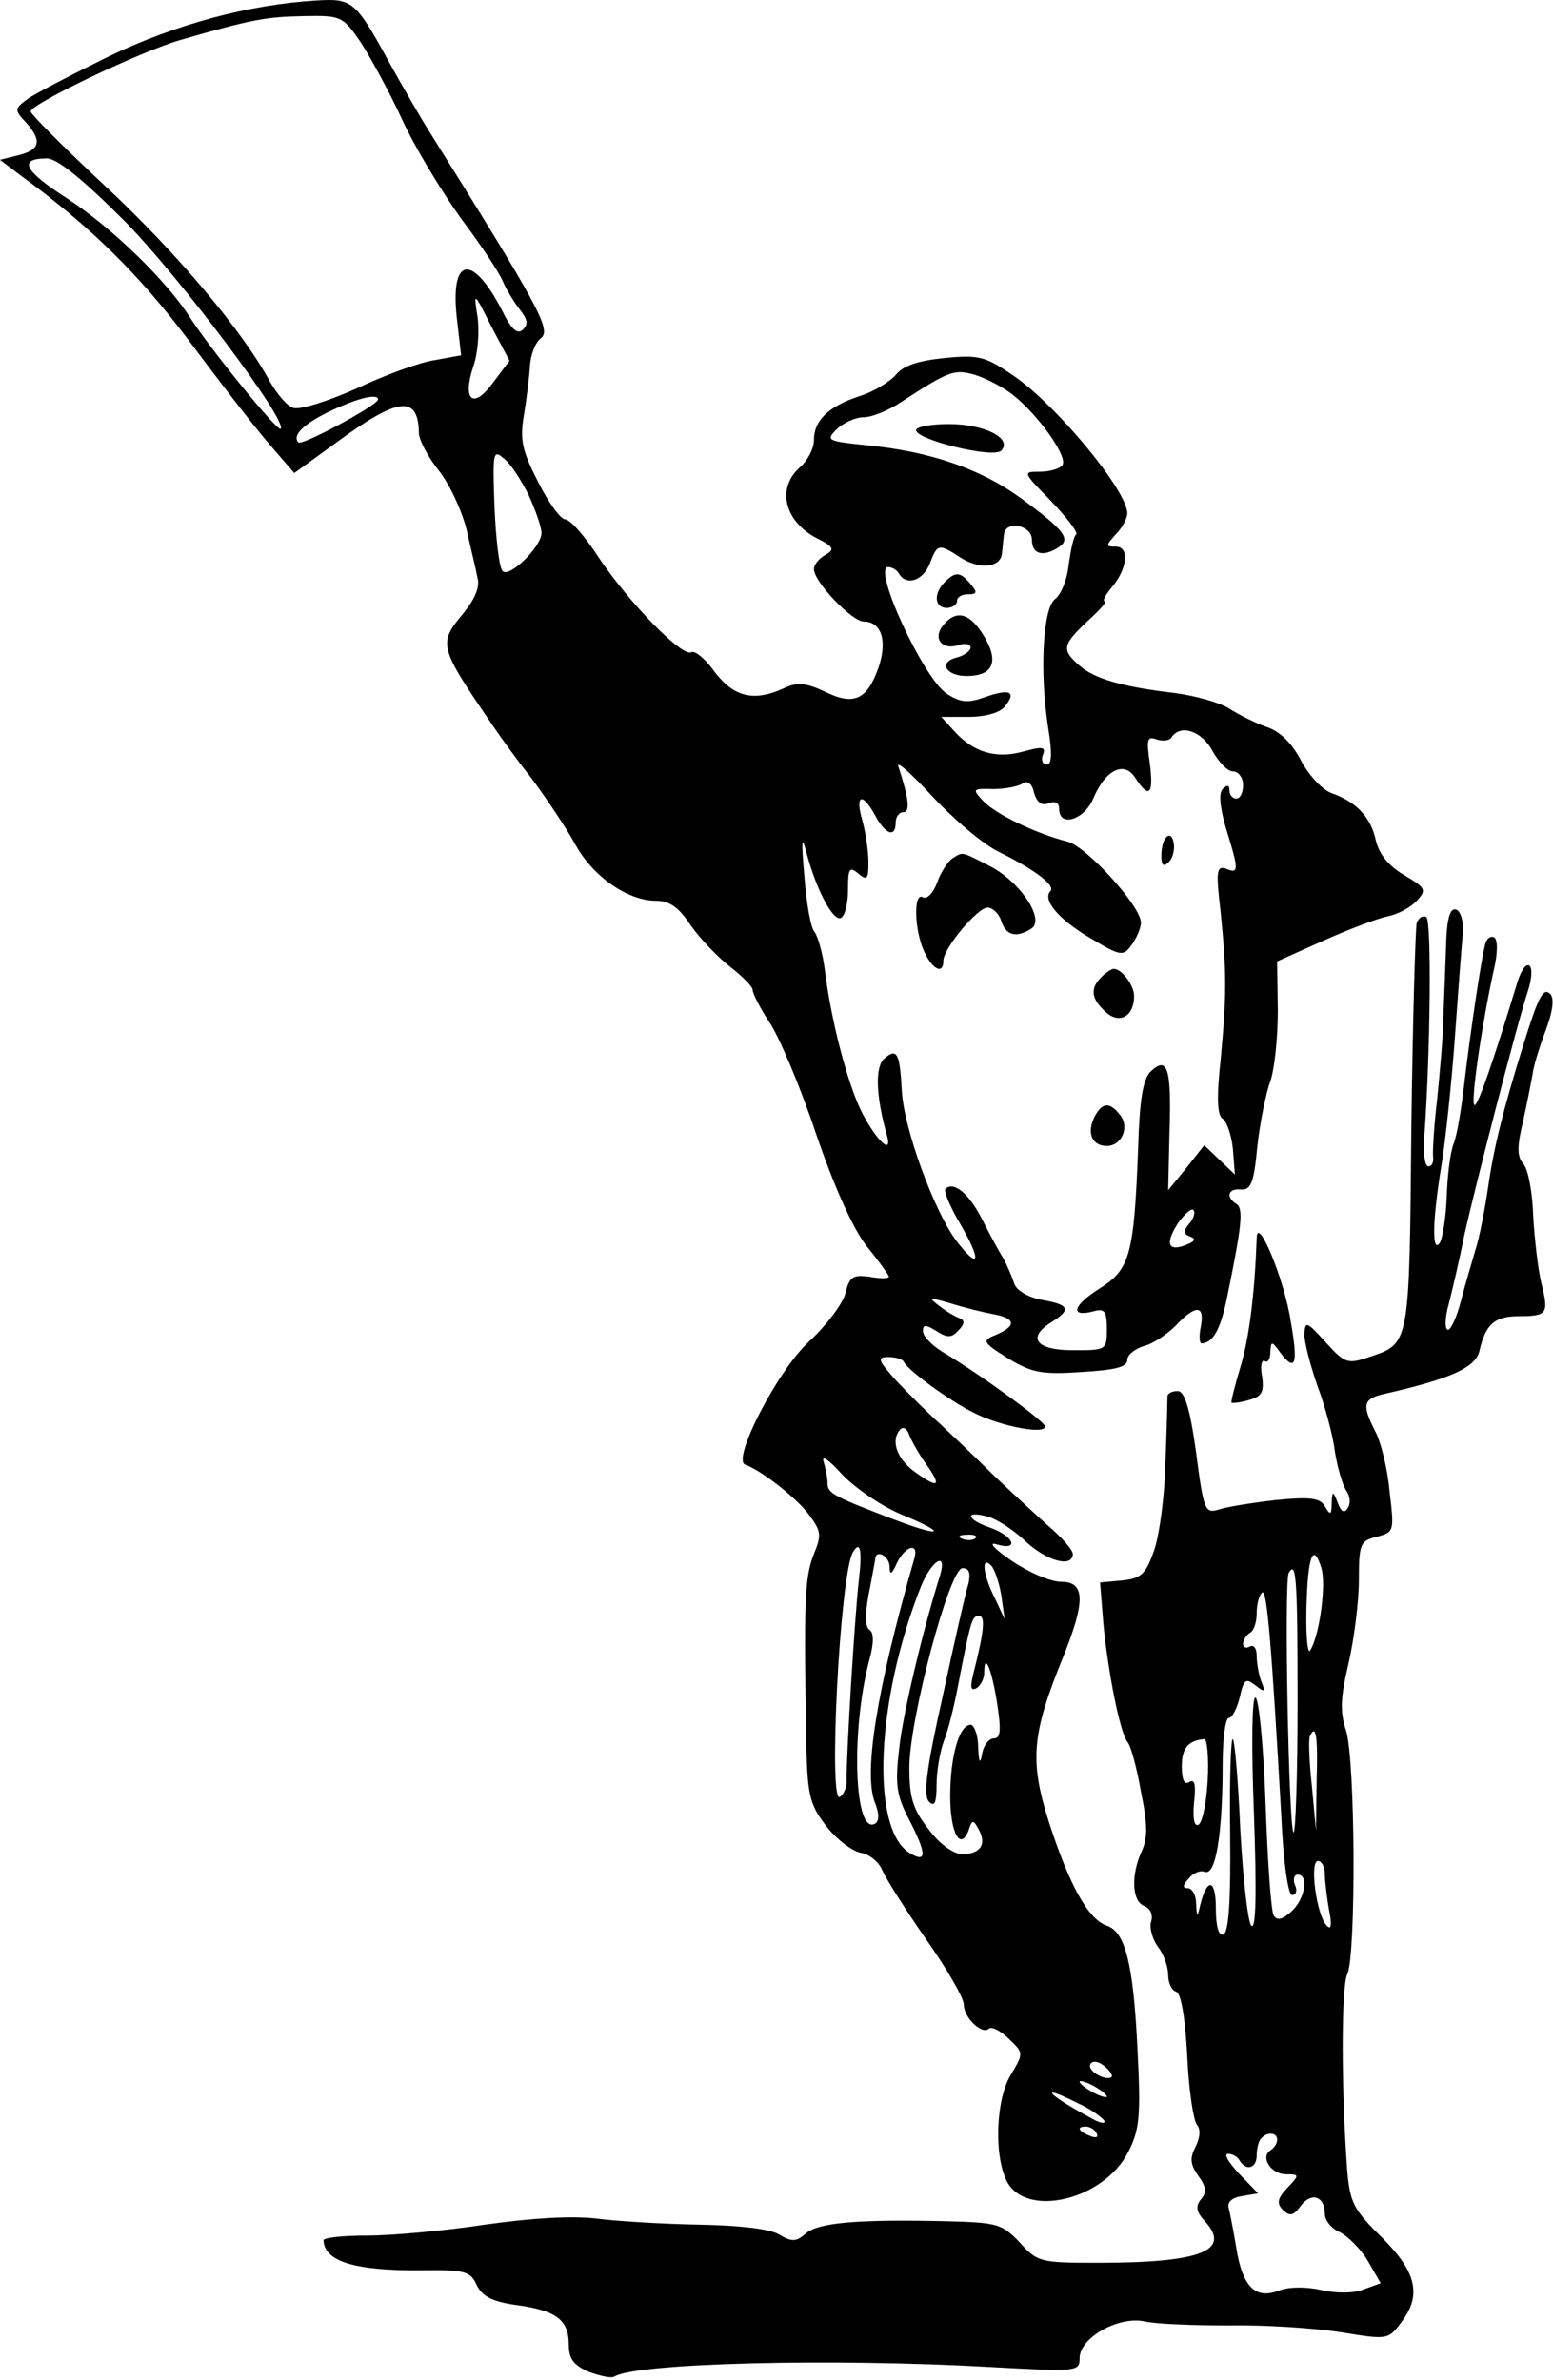
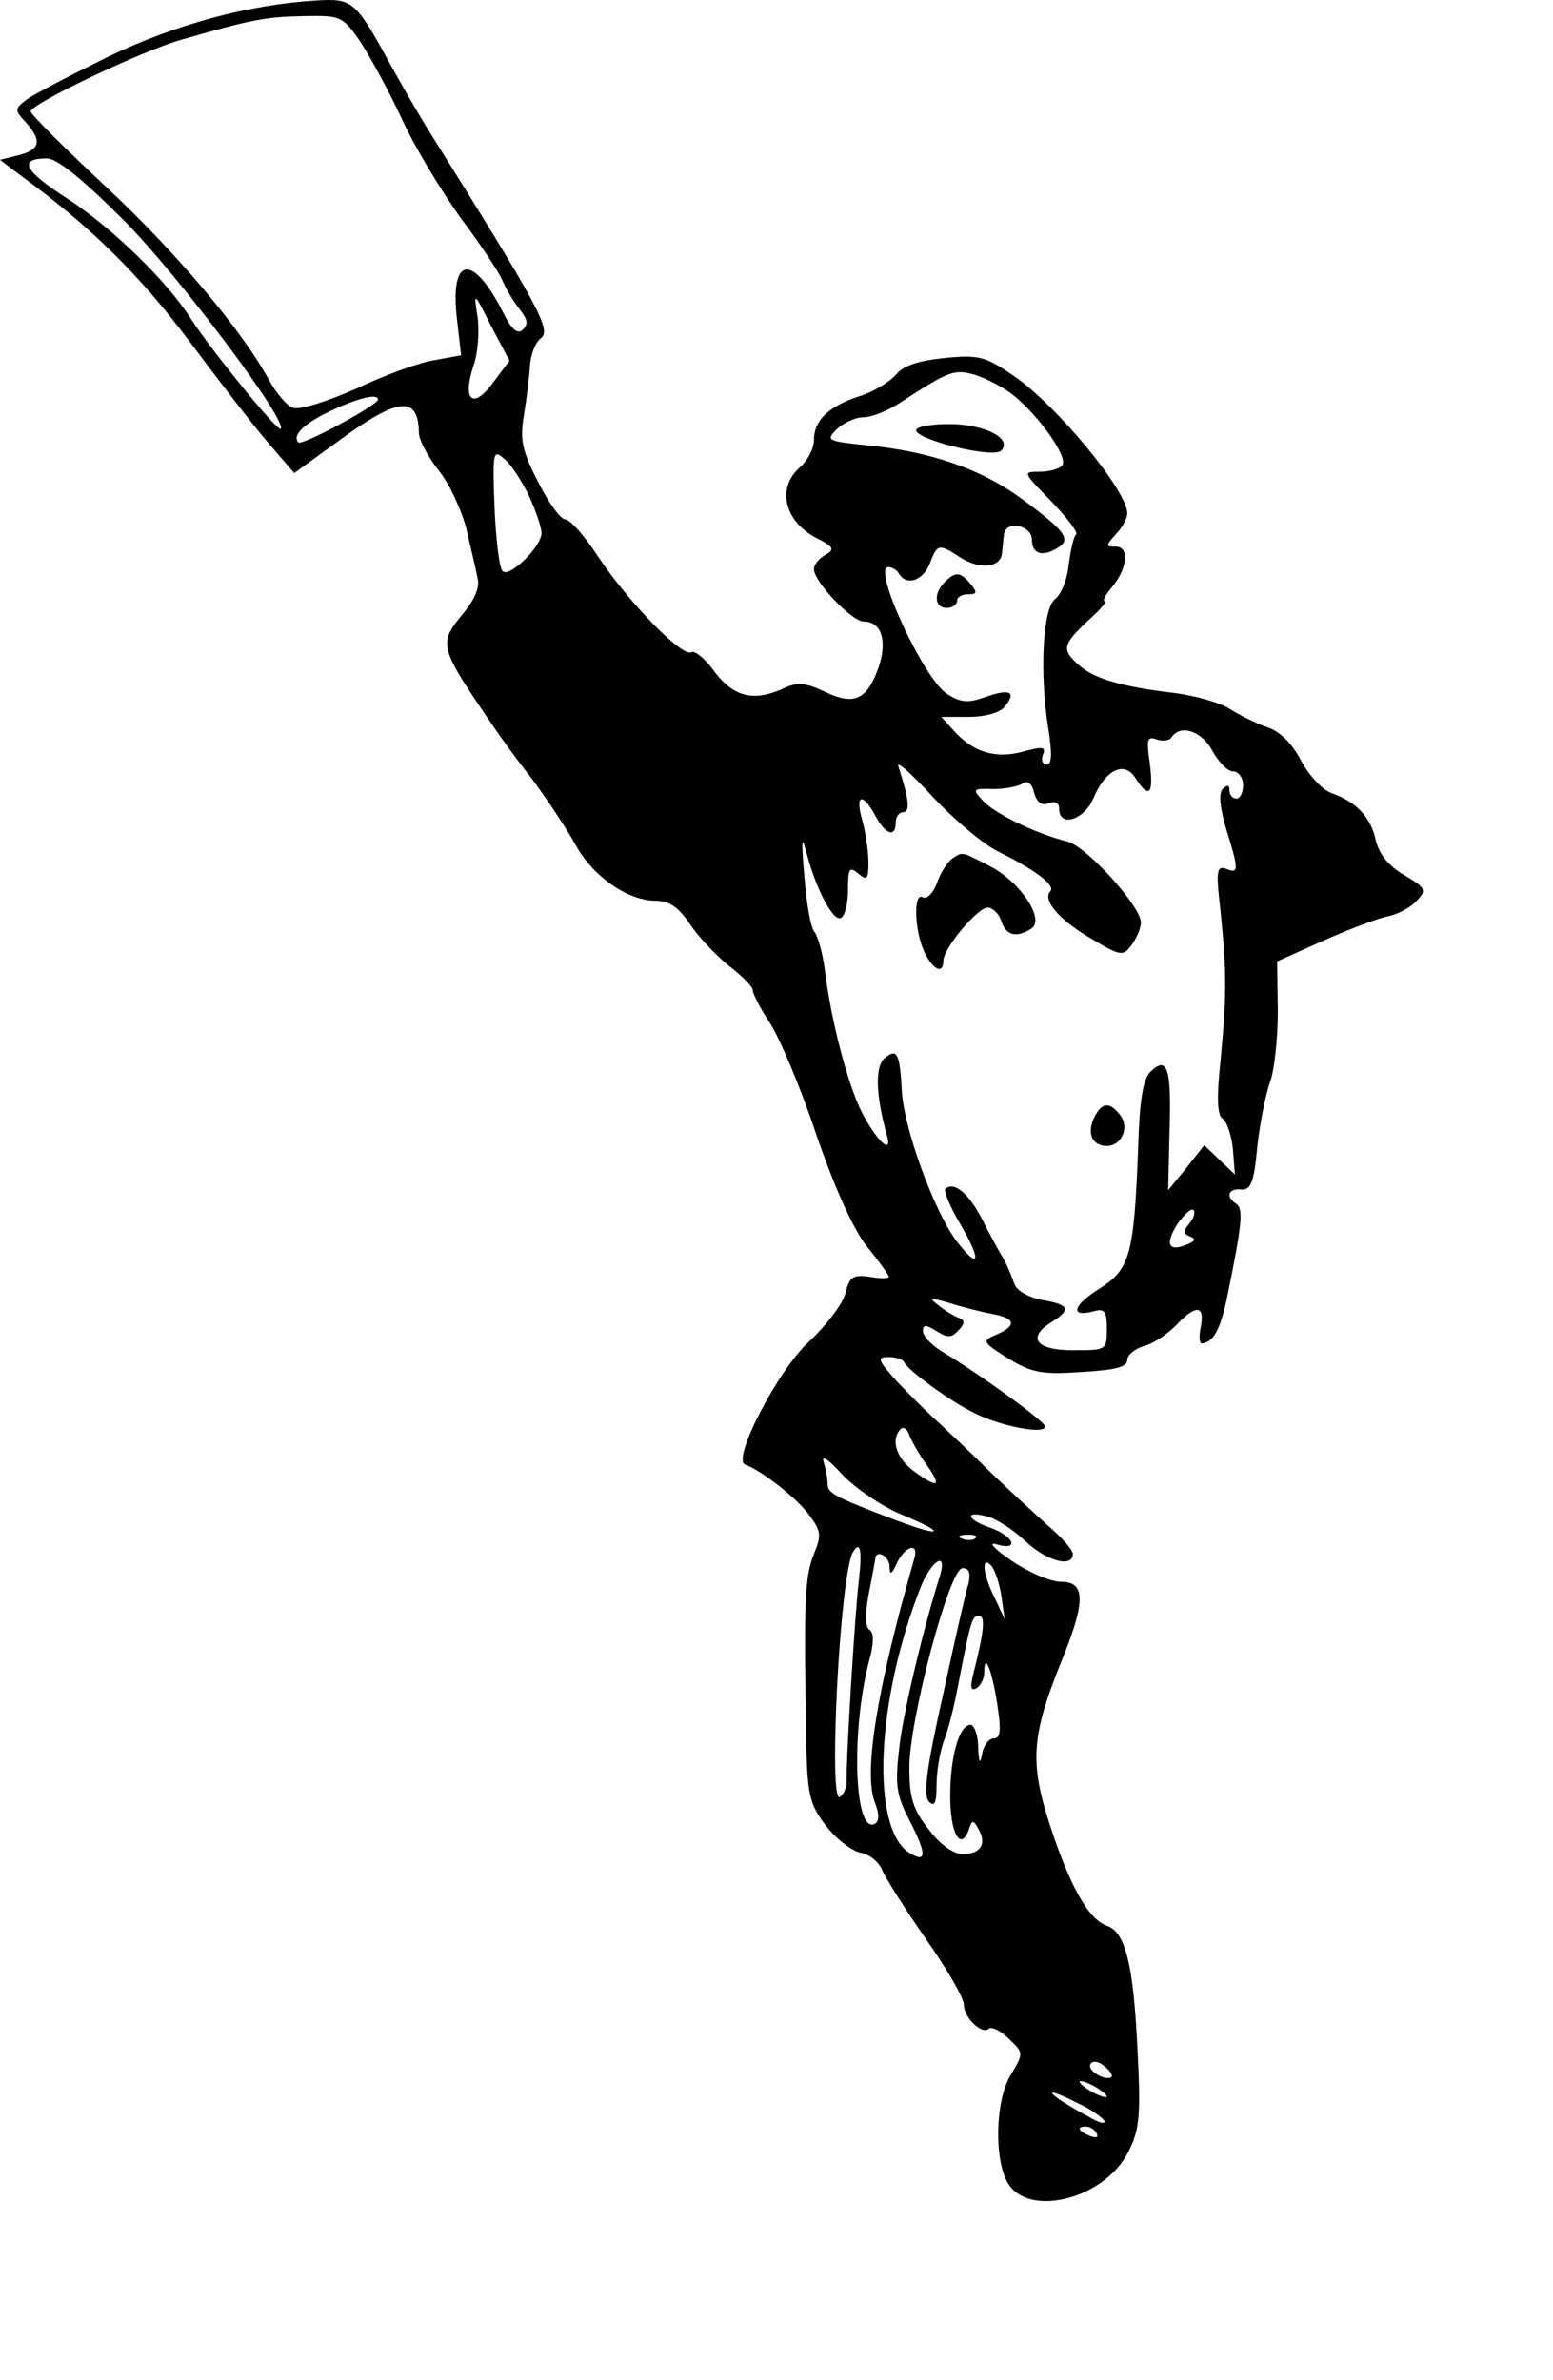
<svg xmlns="http://www.w3.org/2000/svg" width="304" height="466" viewBox="0 0 304 466" fill="none">
  <path d="M62 0.091C48.667 0.891 34.4 4.758 21.333 11.024C14 14.624 6.8 18.358 5.333 19.424C2.8 21.291 2.8 21.558 5.067 23.958C8.267 27.558 7.867 29.291 3.733 30.358L0 31.291L3.867 34.224C17.6 44.224 27.2 53.691 36.933 66.624C42.8 74.491 49.867 83.691 52.667 86.891L57.6 92.624L65.867 86.624C78 77.691 81.867 77.291 82 84.758C82 86.091 83.733 89.424 85.867 92.091C88 94.758 90.4 99.958 91.333 103.691C92.133 107.291 93.2 111.558 93.467 113.158C94 114.891 92.933 117.291 90.8 119.958C85.733 126.091 85.733 126.358 96.667 142.358C97.733 143.958 101.067 148.624 104.133 152.491C107.067 156.491 110.933 162.224 112.667 165.424C116.133 171.691 122.933 176.358 128.4 176.358C131.067 176.358 132.933 177.691 135.2 181.158C137.067 183.824 140.533 187.424 142.933 189.291C145.333 191.158 147.333 193.158 147.333 193.824C147.333 194.491 148.8 197.424 150.667 200.224C152.533 203.024 156.667 212.758 159.733 221.958C163.333 232.491 167.067 240.758 169.733 244.091C172.133 247.024 174 249.691 174 249.958C174 250.358 172.267 250.358 170.133 249.958C166.933 249.558 166.267 249.958 165.467 253.291C164.933 255.291 161.733 259.558 158.267 262.758C152.133 268.491 143.2 285.824 145.867 286.758C148.933 287.824 156 293.291 158.4 296.624C160.8 299.824 160.8 300.624 159.333 304.224C157.467 308.891 157.333 313.558 157.867 343.024C158.133 351.824 158.667 353.558 161.867 357.691C163.867 360.224 166.933 362.491 168.533 362.758C170.133 363.024 172 364.491 172.667 366.091C173.333 367.691 177.2 373.824 181.2 379.558C185.333 385.424 188.667 391.158 188.667 392.491C188.667 395.024 192.267 398.491 193.6 397.158C194.133 396.758 195.867 397.558 197.467 399.158C200.4 401.958 200.4 401.958 197.867 406.224C194.933 411.024 194.533 421.958 197.067 427.024C200.8 434.358 216 430.758 220.8 421.424C223.067 417.024 223.333 414.491 222.667 401.291C221.867 384.491 220.267 378.224 216.667 377.024C213.067 375.824 209.333 369.158 205.333 356.758C201.467 344.624 202 339.424 208.133 324.358C212.533 313.424 212.4 309.691 207.733 309.691C205.6 309.691 201.333 307.824 198 305.558C194.667 303.291 193.333 301.824 195.067 302.358C199.467 303.691 198.667 300.891 194 299.158C189.2 297.558 188.667 295.691 193.2 296.891C194.933 297.291 198.267 299.424 200.667 301.691C204.933 305.691 210 307.024 210 304.224C210 303.424 207.733 300.891 205.067 298.624C202.4 296.224 197.467 291.691 194 288.358C190.667 285.024 186.133 280.758 184 278.758C181.733 276.758 178 273.024 175.6 270.491C171.867 266.358 171.6 265.691 173.867 265.691C175.333 265.691 176.667 266.091 176.933 266.624C177.6 268.224 186 274.358 190.667 276.624C195.867 279.291 205.067 281.024 204.533 279.158C204 277.958 192 269.158 184.4 264.624C182.267 263.291 180.667 261.558 180.667 260.624C180.667 259.291 181.2 259.291 183.333 260.624C185.467 261.958 186.267 261.958 187.6 260.491C188.8 259.291 188.933 258.491 187.867 258.091C187.067 257.824 185.2 256.758 183.867 255.691C181.6 253.958 181.867 253.958 186 255.158C188.533 255.958 192.267 256.891 194.4 257.291C198.8 258.091 199.067 259.558 195.067 261.291C192.133 262.491 192.267 262.758 197.333 265.958C202 268.758 203.867 269.158 211.733 268.624C218.267 268.224 220.667 267.691 220.667 266.224C220.667 265.291 222.133 264.091 223.867 263.558C225.6 263.158 228.4 261.291 230.133 259.558C234 255.424 235.867 255.424 235.067 259.691C234.667 261.558 234.8 263.024 235.2 263.024C237.467 262.891 238.933 260.358 240.267 253.691C243.067 239.958 243.467 236.624 242 235.691C239.867 234.358 240.4 232.624 242.933 232.891C244.933 233.024 245.467 231.424 246.133 224.358C246.667 219.558 247.867 213.824 248.667 211.691C249.467 209.424 250.133 203.291 250.133 197.958L250 188.224L258.933 184.224C264 181.958 269.6 179.824 271.6 179.424C273.6 179.024 276.133 177.691 277.333 176.358C279.333 174.224 279.067 173.824 274.8 171.291C271.867 169.558 270 167.291 269.333 164.624C268.4 160.091 265.6 157.024 260.667 155.291C258.8 154.624 256.133 151.691 254.667 148.891C252.933 145.558 250.533 143.158 248 142.358C245.733 141.558 242.533 139.958 240.667 138.758C238.8 137.558 234 136.224 230 135.691C219.733 134.491 214.133 132.891 211.2 130.224C207.733 127.158 208 126.224 212.933 121.558C215.333 119.424 216.8 117.691 216.267 117.691C215.733 117.691 216.4 116.491 217.6 115.024C220.667 111.424 221.2 107.024 218.4 107.024C216.4 107.024 216.4 106.891 218.4 104.624C219.733 103.291 220.667 101.424 220.667 100.491C220.667 96.091 206.8 79.291 198.4 73.558C192.933 69.824 191.733 69.424 184.933 70.091C179.733 70.624 176.8 71.558 175.333 73.424C174.133 74.758 170.933 76.758 168.267 77.558C162.133 79.558 159.333 82.358 159.333 86.091C159.333 87.824 158.133 90.091 156.667 91.424C152 95.424 153.467 101.958 159.733 105.291C163.2 107.024 163.467 107.558 161.6 108.624C160.4 109.291 159.333 110.491 159.333 111.424C159.333 113.958 166.8 121.691 169.067 121.691C172.533 121.691 173.733 125.424 172 130.624C169.733 137.024 167.2 138.224 161.467 135.424C157.867 133.691 156 133.558 153.733 134.624C147.733 137.424 143.867 136.624 140 131.691C138.133 129.024 136 127.291 135.333 127.691C133.6 128.758 123.2 118.091 117.2 109.158C114.533 105.024 111.6 101.691 110.667 101.691C109.733 101.691 107.333 98.358 105.333 94.358C102.267 88.358 101.733 86.224 102.533 81.424C103.067 78.224 103.6 73.824 103.733 71.691C103.867 69.424 104.8 67.024 105.867 66.224C108 64.624 105.6 60.224 84 25.691C82.4 23.158 78.933 17.158 76.267 12.358C69.6 0.091 68.933 -0.309 62 0.091ZM70.4 7.958C72.267 10.758 76 17.558 78.667 23.291C81.2 28.891 86.533 37.558 90.133 42.624C93.867 47.558 97.6 53.158 98.4 55.024C99.2 56.891 100.8 59.424 101.867 60.758C103.2 62.491 103.467 63.424 102.4 64.491C101.333 65.558 100.133 64.624 98.267 60.758C92.4 49.424 88 50.224 89.467 62.624L90.267 69.558L85.2 70.491C82.267 70.891 75.333 73.424 69.733 76.091C64 78.624 58.533 80.358 57.333 79.824C56.133 79.424 54.267 77.158 52.933 74.891C47.6 64.891 34.533 49.424 20.8 36.624C12.667 29.024 6 22.358 6 21.824C6 20.358 27.467 10.091 35.333 7.824C49.2 3.824 52 3.291 59.467 3.158C66.667 3.024 67.067 3.158 70.4 7.958ZM24.4 43.291C35.067 54.091 56.4 82.491 54.933 83.958C54.267 84.491 41.2 68.358 37.333 62.358C32.8 55.158 22 44.624 13.2 38.891C4.667 33.424 3.467 31.024 9.2 31.024C11.2 31.024 16.267 35.158 24.4 43.291ZM96.533 74.891C92.667 80.224 90.4 78.491 92.667 71.691C93.6 69.024 93.867 64.624 93.467 61.958C92.667 57.024 92.8 57.158 96.133 63.824L99.733 70.624L96.533 74.891ZM197.333 76.624C202.267 79.958 209.067 89.158 208 91.024C207.6 91.691 205.6 92.358 203.6 92.358C200.133 92.358 200.133 92.358 205.733 98.091C208.8 101.291 211.067 104.224 210.667 104.624C210.133 105.024 209.6 107.691 209.2 110.491C208.933 113.424 207.733 116.358 206.533 117.291C204.133 119.024 203.467 131.691 205.2 142.624C206 147.558 205.867 149.691 204.933 149.691C204.133 149.691 203.733 148.891 204.133 147.824C204.8 146.224 204.133 146.091 200.267 147.158C194.933 148.624 190.533 147.291 186.8 143.158L184.267 140.358H189.6C192.8 140.358 195.733 139.558 196.667 138.358C199.067 135.424 197.733 134.758 192.8 136.491C189.467 137.691 188 137.558 185.333 135.824C180.8 132.891 170.667 111.024 173.867 111.024C174.533 111.024 175.6 111.558 176 112.358C177.467 114.758 180.667 113.691 182 110.358C183.467 106.491 183.733 106.358 188 109.158C191.733 111.558 195.867 111.158 196.133 108.358C196.267 107.291 196.4 105.558 196.533 104.624C196.8 101.824 202 102.758 202 105.691C202 108.491 204.133 109.158 207.2 107.158C209.733 105.558 208.4 103.824 199.867 97.558C192 91.824 182.133 88.358 169.467 87.158C161.867 86.358 161.6 86.224 163.867 83.958C165.2 82.758 167.467 81.691 169.067 81.691C170.667 81.691 174 80.358 176.533 78.624C185.333 72.891 186.667 72.358 190 73.158C191.867 73.558 195.2 75.158 197.333 76.624ZM74 78.224C74 79.291 59.2 87.291 58.4 86.624C57.067 85.158 59.733 82.758 65.2 80.224C70.4 77.824 74 77.024 74 78.224ZM103.467 96.891C104.8 99.824 106 103.158 106 104.358C106 107.024 99.733 113.158 98.4 111.824C97.733 111.291 97.067 105.558 96.8 99.291C96.4 88.624 96.533 87.958 98.533 89.691C99.867 90.624 102 93.958 103.467 96.891ZM237.333 147.024C238.533 149.158 240.267 151.024 241.333 151.024C242.4 151.024 243.333 152.224 243.333 153.691C243.333 155.158 242.8 156.358 242 156.358C241.333 156.358 240.667 155.691 240.667 154.758C240.667 153.691 240.267 153.558 239.333 154.491C238.533 155.291 238.8 158.091 240 162.224C242.533 170.358 242.533 171.158 240 170.091C238.133 169.424 238 170.624 238.933 178.491C240.133 190.358 240.133 194.758 238.933 207.558C238.133 214.891 238.267 218.358 239.333 219.024C240.133 219.558 241.067 222.224 241.333 224.891L241.733 229.958L238.8 227.158L235.733 224.224L232.267 228.624L228.667 233.024L228.933 221.424C229.333 209.158 228.533 206.624 225.2 209.824C223.733 211.291 223.067 215.424 222.8 224.491C222 245.691 221.2 248.491 215.333 252.224C210 255.558 209.333 257.958 214 256.758C216.267 256.091 216.667 256.758 216.667 260.224C216.667 264.358 216.533 264.358 210 264.358C202.667 264.358 200.933 261.824 206 258.758C209.733 256.358 209.333 255.424 203.867 254.491C201.2 253.958 198.933 252.624 198.533 251.291C198.133 250.091 197.2 247.824 196.4 246.358C195.467 244.891 193.6 241.424 192.133 238.491C189.467 233.424 186.667 231.291 185.067 232.758C184.667 233.158 186 236.358 188 239.691C192.267 247.024 191.733 248.891 187.067 242.758C182.8 236.891 176.933 221.024 176.533 213.558C176.133 206.224 175.6 205.158 173.2 207.158C171.2 208.758 171.467 214.624 173.6 222.224C174.8 226.358 171.6 223.424 168.667 217.691C165.867 212.091 162.667 199.691 161.467 189.958C161.067 186.758 160.133 183.424 159.467 182.491C158.667 181.691 157.867 176.758 157.467 171.691C156.8 163.958 156.933 163.291 158 167.424C159.867 174.358 163.2 180.624 164.667 179.691C165.467 179.158 166 176.758 166 174.091C166 170.091 166.267 169.558 168 171.024C169.733 172.491 170 172.091 170 168.891C170 166.758 169.467 163.024 168.8 160.624C167.333 155.558 168.8 155.024 171.333 159.691C173.333 163.424 175.333 164.091 175.333 161.024C175.333 159.958 176 159.024 176.8 159.024C178.267 159.024 177.867 156.224 175.867 150.091C175.333 148.758 178.4 151.424 182.533 155.958C186.667 160.358 192.533 165.424 195.733 166.891C202.933 170.491 206.667 173.424 205.6 174.491C204 176.224 207.333 180.091 213.467 183.691C219.467 187.291 219.867 187.291 221.6 184.891C222.533 183.558 223.333 181.691 223.333 180.624C223.333 177.424 212.667 165.691 208.933 164.758C202.933 163.291 194.667 159.291 192.4 156.758C190.267 154.491 190.4 154.358 194.4 154.491C196.8 154.491 199.333 153.958 200.133 153.424C201.067 152.758 202 153.291 202.4 155.158C202.933 157.024 203.867 157.824 205.2 157.291C206.533 156.758 207.333 157.158 207.333 158.358C207.333 162.091 212.267 160.491 214 156.358C216.4 150.624 220.133 148.891 222.267 152.358C224.933 156.491 225.867 155.558 225.067 149.424C224.4 144.758 224.533 144.091 226.4 144.758C227.6 145.158 228.933 145.024 229.333 144.358C231.067 141.691 235.333 143.158 237.333 147.024ZM232.8 239.558C231.6 241.024 231.6 241.558 232.933 242.091C234.133 242.491 234 243.024 232.267 243.691C228.667 245.158 228 243.558 230.533 239.558C231.867 237.691 233.2 236.491 233.6 236.891C234 237.291 233.733 238.491 232.8 239.558ZM180.8 285.958C184.4 290.891 184 291.691 179.333 288.358C175.467 285.691 174.267 281.958 176.267 279.824C176.8 279.291 177.467 279.691 177.867 280.624C178.133 281.558 179.467 283.958 180.8 285.958ZM176.4 296.491C185.2 300.091 184.8 301.158 175.867 297.824C163.2 293.024 162 292.358 162 290.491C162 289.424 161.6 287.424 161.2 286.091C160.8 284.758 162.4 285.958 164.8 288.624C167.333 291.291 172.533 294.891 176.4 296.491ZM190.933 301.158C190.533 301.558 189.333 301.691 188.4 301.291C187.333 300.891 187.733 300.491 189.2 300.491C190.667 300.358 191.467 300.758 190.933 301.158ZM168.133 309.291C167.333 315.958 165.6 344.624 165.733 348.624C165.733 349.958 165.2 351.291 164.4 351.824C162.133 353.291 164.4 308.491 166.933 303.958C168.4 301.424 168.8 303.558 168.133 309.291ZM178.933 305.291C171.6 330.891 169.067 346.891 171.2 352.758C172.133 355.024 172.133 356.491 171.333 357.024C167.2 359.558 166.533 338.891 170.133 325.158C171.067 321.824 171.067 319.691 170.267 319.158C169.333 318.624 169.333 316.091 170 312.358C170.667 309.024 171.2 305.958 171.333 305.291C171.333 303.291 174 304.491 174.133 306.624C174.133 308.491 174.533 308.358 175.6 305.958C177.333 302.491 180 301.958 178.933 305.291ZM184 308.491C180.8 318.624 176.667 335.691 176 342.491C175.2 349.291 175.467 351.424 177.867 356.091C181.467 363.024 181.467 364.891 178 362.758C170.4 357.958 171.467 332.891 180.267 310.624C182.4 305.424 185.467 303.558 184 308.491ZM196 312.358L196.667 317.024L194.8 313.024C192.4 308.358 192 304.491 194 306.491C194.667 307.158 195.6 309.824 196 312.358ZM189.6 309.958C189.067 311.558 186.8 321.558 184.533 332.091C181.333 346.358 180.667 351.558 181.867 352.758C182.933 353.824 183.333 353.024 183.333 349.424C183.333 346.758 184 342.891 184.8 340.758C185.6 338.758 186.8 333.958 187.467 330.358C190 317.291 190.267 316.358 191.6 316.358C192.933 316.358 192.667 319.291 190.533 327.691C189.867 330.358 190 331.158 191.2 330.491C192 329.958 192.667 328.624 192.667 327.424C192.667 323.291 194.133 326.758 195.2 333.558C196 338.758 195.867 340.358 194.533 340.358C193.6 340.358 192.533 341.691 192.267 343.291C191.867 345.558 191.6 345.158 191.467 341.958C191.467 339.691 190.667 337.691 190 337.691C187.733 337.691 186 343.958 186 351.691C186 358.891 188 362.491 189.6 358.358C190.267 356.224 190.533 356.224 191.6 358.224C193.2 361.158 191.867 363.024 188.267 363.024C186.533 362.891 183.867 361.024 181.733 358.091C178.667 354.224 178 351.824 178 346.091C178 336.624 185.867 307.024 188.4 307.024C189.733 307.024 190 307.958 189.6 309.958ZM217.6 406.624C216.533 407.558 212.667 405.424 213.467 404.091C213.867 403.424 215.067 403.558 216.133 404.491C217.2 405.291 217.867 406.358 217.6 406.624ZM216.667 410.491C216.667 410.758 215.467 410.491 214 409.691C212.533 408.891 211.333 407.958 211.333 407.558C211.333 407.291 212.533 407.558 214 408.358C215.467 409.158 216.667 410.091 216.667 410.491ZM211.067 411.824C213.467 412.891 215.6 414.491 216.133 415.158C216.533 415.958 215.2 415.691 213.2 414.491C204.8 409.958 203.2 407.824 211.067 411.824ZM214.667 417.691C215.067 418.491 214.533 418.624 213.467 418.224C211.067 417.291 210.667 416.358 212.533 416.358C213.333 416.358 214.267 416.891 214.667 417.691Z" fill="black" />
  <path d="M179.334 84.224C179.334 86.091 194.401 89.824 196.001 88.224C198.267 85.824 192.667 83.024 185.734 83.024C182.267 83.024 179.334 83.558 179.334 84.224Z" fill="black" />
  <path d="M184.934 113.957C182.667 116.223 182.934 119.023 185.334 119.023C186.401 119.023 187.334 118.357 187.334 117.69C187.334 116.89 188.267 116.357 189.467 116.357C191.334 116.357 191.334 115.957 190.001 114.357C188.001 111.957 187.067 111.823 184.934 113.957Z" fill="black" />
-   <path d="M184.668 122.357C182.534 124.891 184.268 127.291 187.468 126.357C188.801 125.824 190.001 126.091 190.001 126.757C190.001 127.424 188.801 128.357 187.201 128.757C183.601 129.691 185.201 132.357 189.201 132.357C194.401 132.357 195.601 129.557 192.668 124.624C189.868 119.957 187.201 119.291 184.668 122.357Z" fill="black" />
-   <path d="M228.401 163.825C227.734 164.358 227.334 165.958 227.334 167.558C227.334 169.425 227.734 169.825 228.801 168.758C229.601 167.958 230.001 166.225 229.734 165.025C229.601 163.825 228.934 163.291 228.401 163.825Z" fill="black" />
  <path d="M186.4 168.091C185.6 168.624 184.133 170.757 183.466 172.757C182.666 174.891 181.466 176.091 180.666 175.691C178.8 174.491 178.933 182.091 180.933 186.357C182.533 189.824 184.666 190.891 184.666 188.091C184.666 185.691 191.333 177.691 193.333 177.691C194.266 177.691 195.6 178.891 196 180.357C196.933 183.157 198.933 183.691 201.866 181.824C204.666 180.091 199.733 172.624 193.733 169.557C188 166.624 188.533 166.757 186.4 168.091Z" fill="black" />
-   <path d="M215.599 191.291C213.333 193.557 213.599 195.557 216.399 198.091C219.066 200.624 221.999 199.024 221.999 195.024C221.999 192.891 219.599 189.691 217.999 189.691C217.599 189.691 216.533 190.357 215.599 191.291Z" fill="black" />
  <path d="M214.267 218.624C212.667 221.824 213.733 224.357 216.667 224.357C219.6 224.357 221.2 220.624 219.2 218.224C217.2 215.691 215.733 215.824 214.267 218.624Z" fill="black" />
-   <path d="M283.067 185.292C282.934 189.558 282.667 195.825 282.534 199.158C282.534 202.492 281.867 209.692 281.334 215.158C280.667 220.625 280.401 225.825 280.534 226.625C280.667 227.558 280.267 228.358 279.601 228.358C278.934 228.358 278.534 225.825 278.801 222.625C280.001 206.092 280.267 180.225 279.201 179.558C278.534 179.158 277.734 179.692 277.334 180.625C277.067 181.558 276.534 199.825 276.267 221.158C275.867 263.558 276.001 263.025 268.001 265.692C263.734 267.158 263.201 266.892 259.467 262.758C255.734 258.625 255.467 258.625 255.334 261.292C255.334 262.892 256.534 267.425 257.867 271.292C259.334 275.158 260.934 281.025 261.334 284.358C261.867 287.692 262.934 291.025 263.601 291.958C264.267 292.892 264.401 294.358 263.867 295.158C263.201 296.358 262.534 296.092 261.867 294.225C260.934 291.825 260.801 291.825 260.667 294.358C260.667 296.625 260.401 296.758 259.334 294.892C258.401 293.292 256.534 293.025 249.734 293.692C245.067 294.225 240.134 295.025 238.534 295.558C235.867 296.358 235.601 295.692 234.134 284.358C232.934 275.692 231.867 272.358 230.534 272.358C229.467 272.358 228.667 272.758 228.534 273.292C228.534 273.958 228.401 279.692 228.134 286.358C228.001 292.892 226.934 300.758 225.867 303.692C224.267 308.225 223.334 309.025 219.734 309.425L215.334 309.825L216.001 318.092C216.934 327.558 219.201 339.025 220.667 341.025C221.334 341.692 222.534 346.092 223.334 350.758C224.667 357.158 224.667 359.958 223.467 362.492C221.334 367.158 221.601 372.358 224.001 373.158C225.201 373.692 225.734 374.892 225.334 376.225C224.934 377.425 225.601 379.692 226.667 381.158C227.734 382.492 228.667 385.025 228.667 386.625C228.667 388.225 229.334 389.692 230.267 389.958C231.201 390.358 232.001 395.025 232.401 402.492C232.667 409.025 233.601 415.025 234.267 415.958C235.067 416.892 234.934 418.492 234.001 420.358C232.934 422.492 232.934 423.692 234.534 425.958C236.134 428.092 236.267 429.292 235.067 430.625C234.001 431.958 234.134 433.025 235.867 434.892C241.067 440.625 235.201 443.025 214.934 443.025C203.601 443.025 203.067 442.892 199.601 439.025C196.134 435.425 195.334 435.158 185.334 434.892C167.867 434.492 160.134 435.158 157.734 437.292C155.867 438.892 155.067 439.025 152.401 437.425C150.534 436.358 144.534 435.692 136.667 435.558C129.734 435.425 120.667 434.892 116.667 434.358C111.867 433.825 104.401 434.225 94.934 435.558C87.067 436.758 76.667 437.692 72.001 437.692C67.201 437.692 63.334 438.092 63.334 438.625C63.467 442.758 69.467 444.625 82.667 444.492C91.201 444.358 92.134 444.758 93.334 447.425C94.401 449.558 96.267 450.625 101.067 451.292C108.934 452.358 111.334 454.225 111.334 459.025C111.334 461.825 112.267 463.025 115.201 464.358C117.467 465.158 119.601 465.692 120.267 465.292C124.667 462.625 163.067 461.692 193.734 463.425C210.801 464.358 211.334 464.358 211.334 461.692C211.334 457.692 218.934 453.425 224.001 454.492C226.267 455.025 233.734 455.292 240.667 455.292C247.601 455.158 257.467 455.825 262.534 456.625C271.467 458.092 271.734 458.092 274.134 454.892C278.401 449.425 277.334 444.892 270.534 438.092C265.067 432.758 264.267 431.292 263.734 425.158C262.534 409.025 262.534 388.892 263.734 386.492C265.467 382.892 265.334 344.492 263.467 338.758C262.267 335.025 262.401 332.358 264.001 325.558C265.067 320.892 266.001 313.558 266.001 309.425C266.001 302.225 266.267 301.692 269.467 300.892C272.934 299.958 272.934 299.825 272.001 291.958C271.601 287.425 270.267 282.225 269.201 280.225C266.534 275.025 266.801 273.825 271.067 272.892C283.867 269.958 288.801 267.825 289.601 264.492C290.801 259.292 292.534 257.692 297.334 257.692C302.934 257.692 303.201 257.158 301.734 251.292C301.067 248.625 300.401 242.625 300.134 238.225C300.001 233.692 299.201 229.158 298.267 227.958C296.934 226.492 296.934 224.492 298.134 219.558C298.934 215.958 299.734 211.825 300.001 210.358C300.134 208.892 301.334 205.025 302.534 201.825C304.001 197.958 304.267 195.425 303.467 194.625C302.134 193.292 301.201 194.892 298.267 204.358C294.267 217.158 292.401 224.758 291.334 232.225C290.667 236.758 289.601 242.358 288.801 244.758C288.134 247.025 286.801 251.558 286.001 254.625C285.201 257.825 284.001 260.358 283.467 260.358C282.801 260.358 282.801 258.092 283.601 255.292C284.267 252.625 285.734 246.492 286.667 241.692C288.801 232.225 296.801 201.025 299.067 194.092C299.867 191.692 300.001 189.425 299.334 189.025C298.667 188.625 297.601 190.225 296.934 192.625C292.134 208.358 289.334 216.358 288.667 216.358C287.734 216.358 290.134 200.225 292.401 189.958C293.201 186.625 293.201 184.092 292.534 183.558C291.867 183.158 291.067 183.692 290.801 184.625C290.001 187.158 287.601 203.692 286.534 213.025C286.001 217.425 285.201 222.358 284.534 223.958C283.867 225.692 283.334 230.225 283.201 234.225C283.067 238.225 282.401 242.358 281.867 243.292C280.267 245.692 280.401 238.892 282.134 228.358C282.934 223.558 284.134 212.225 284.801 203.025C285.467 193.825 286.134 184.625 286.401 182.492C286.534 180.358 285.867 178.358 285.067 178.092C283.867 177.692 283.201 179.692 283.067 185.292ZM258.667 307.025C259.601 310.092 258.401 319.825 256.534 323.025C256.001 324.225 255.601 320.758 255.734 314.758C256.001 304.492 257.067 301.825 258.667 307.025ZM254.001 333.292C254.001 347.692 253.601 359.158 253.201 358.758C252.267 357.825 251.334 309.558 252.267 307.958C253.734 305.425 254.001 308.892 254.001 333.292ZM250.801 355.292C251.201 364.492 252.134 371.025 252.934 371.025C253.734 371.025 254.001 370.092 253.467 369.025C253.067 367.958 253.334 367.025 254.001 367.025C256.267 367.025 255.467 371.825 252.801 374.225C251.067 375.825 250.001 376.092 249.334 375.025C248.801 374.225 248.134 364.358 247.734 353.025C247.334 341.692 246.401 332.358 245.734 332.358C245.067 332.358 244.934 341.825 245.467 355.292C246.001 370.758 245.867 377.958 244.934 377.025C244.267 376.225 243.334 367.958 242.801 358.492C242.401 349.025 241.734 341.025 241.334 340.492C240.934 340.092 240.667 348.492 240.801 359.025C240.934 372.092 240.534 378.358 239.467 378.758C238.534 379.025 238.001 377.158 238.001 373.558C238.001 367.825 236.267 367.558 234.934 373.025C234.401 375.425 234.267 375.425 234.134 372.625C234.134 371.025 233.334 369.692 232.534 369.692C231.467 369.692 231.467 369.158 232.667 367.825C233.467 366.758 234.934 366.092 235.867 366.492C238.001 367.292 239.334 358.892 239.334 345.558C239.334 340.492 239.867 336.358 240.534 336.358C241.201 336.358 242.134 334.492 242.667 332.358C243.467 328.758 243.867 328.492 245.734 329.958C247.601 331.425 247.734 331.292 246.934 329.292C246.401 327.958 246.001 325.558 246.001 324.225C246.001 322.758 245.467 321.958 244.667 322.358C244.001 322.758 243.334 322.625 243.334 321.825C243.334 321.158 244.001 320.092 244.667 319.692C245.467 319.292 246.001 317.558 246.001 315.825C246.001 314.225 246.401 312.358 247.067 311.825C248.001 310.758 248.934 322.358 250.801 355.292ZM257.734 348.625L257.601 358.358L256.801 349.692C256.267 344.892 256.134 340.625 256.401 339.958C257.601 337.292 258.001 339.958 257.734 348.625ZM236.401 348.625C236.134 353.158 235.334 357.025 234.534 357.292C233.734 357.558 233.467 355.958 233.734 352.892C234.134 349.425 233.867 348.225 232.801 348.892C231.867 349.558 231.334 348.492 231.334 345.825C231.334 342.358 232.534 340.758 235.734 340.492C236.267 340.358 236.667 344.092 236.401 348.625ZM259.334 366.892C259.334 368.225 259.734 371.425 260.134 373.825C260.801 376.892 260.534 377.958 259.734 377.025C257.734 375.158 256.267 364.358 258.001 364.358C258.667 364.358 259.334 365.425 259.334 366.892ZM250.001 418.892C250.001 419.692 249.467 420.492 248.667 421.025C246.667 422.358 248.801 425.692 251.734 425.692C254.401 425.692 254.401 425.825 252.001 428.358C250.001 430.492 249.867 431.425 251.201 432.758C252.534 433.958 253.201 433.825 254.667 431.825C256.667 429.158 259.334 429.958 259.334 433.425C259.334 434.758 260.667 436.358 262.267 437.025C263.867 437.825 266.401 440.358 267.734 442.625L270.267 447.025L266.934 448.225C265.067 449.025 261.601 449.025 258.667 448.358C255.734 447.692 252.267 447.692 250.267 448.492C245.734 450.225 243.201 447.692 242.001 440.092C241.467 436.892 240.801 433.425 240.534 432.358C240.134 431.158 241.201 430.225 243.201 429.958L246.267 429.425L242.534 425.558C240.534 423.425 239.467 421.692 240.401 421.692C241.201 421.692 242.267 422.225 242.667 423.025C244.001 425.158 246.001 424.492 246.001 421.958C246.001 420.625 246.401 419.025 246.934 418.625C248.134 417.292 250.001 417.558 250.001 418.892Z" fill="black" />
-   <path d="M246.001 242.357C245.601 253.424 244.534 261.957 242.801 267.69C241.734 271.29 240.934 274.357 241.067 274.624C241.334 274.757 242.801 274.624 244.534 274.09C246.934 273.424 247.467 272.624 247.067 269.557C246.667 267.557 246.934 266.09 247.601 266.49C248.134 266.89 248.667 266.09 248.667 264.757C248.801 262.49 248.934 262.49 250.667 264.89C253.601 268.757 254.134 267.024 252.667 258.757C251.467 250.624 246.134 237.824 246.001 242.357Z" fill="black" />
</svg>